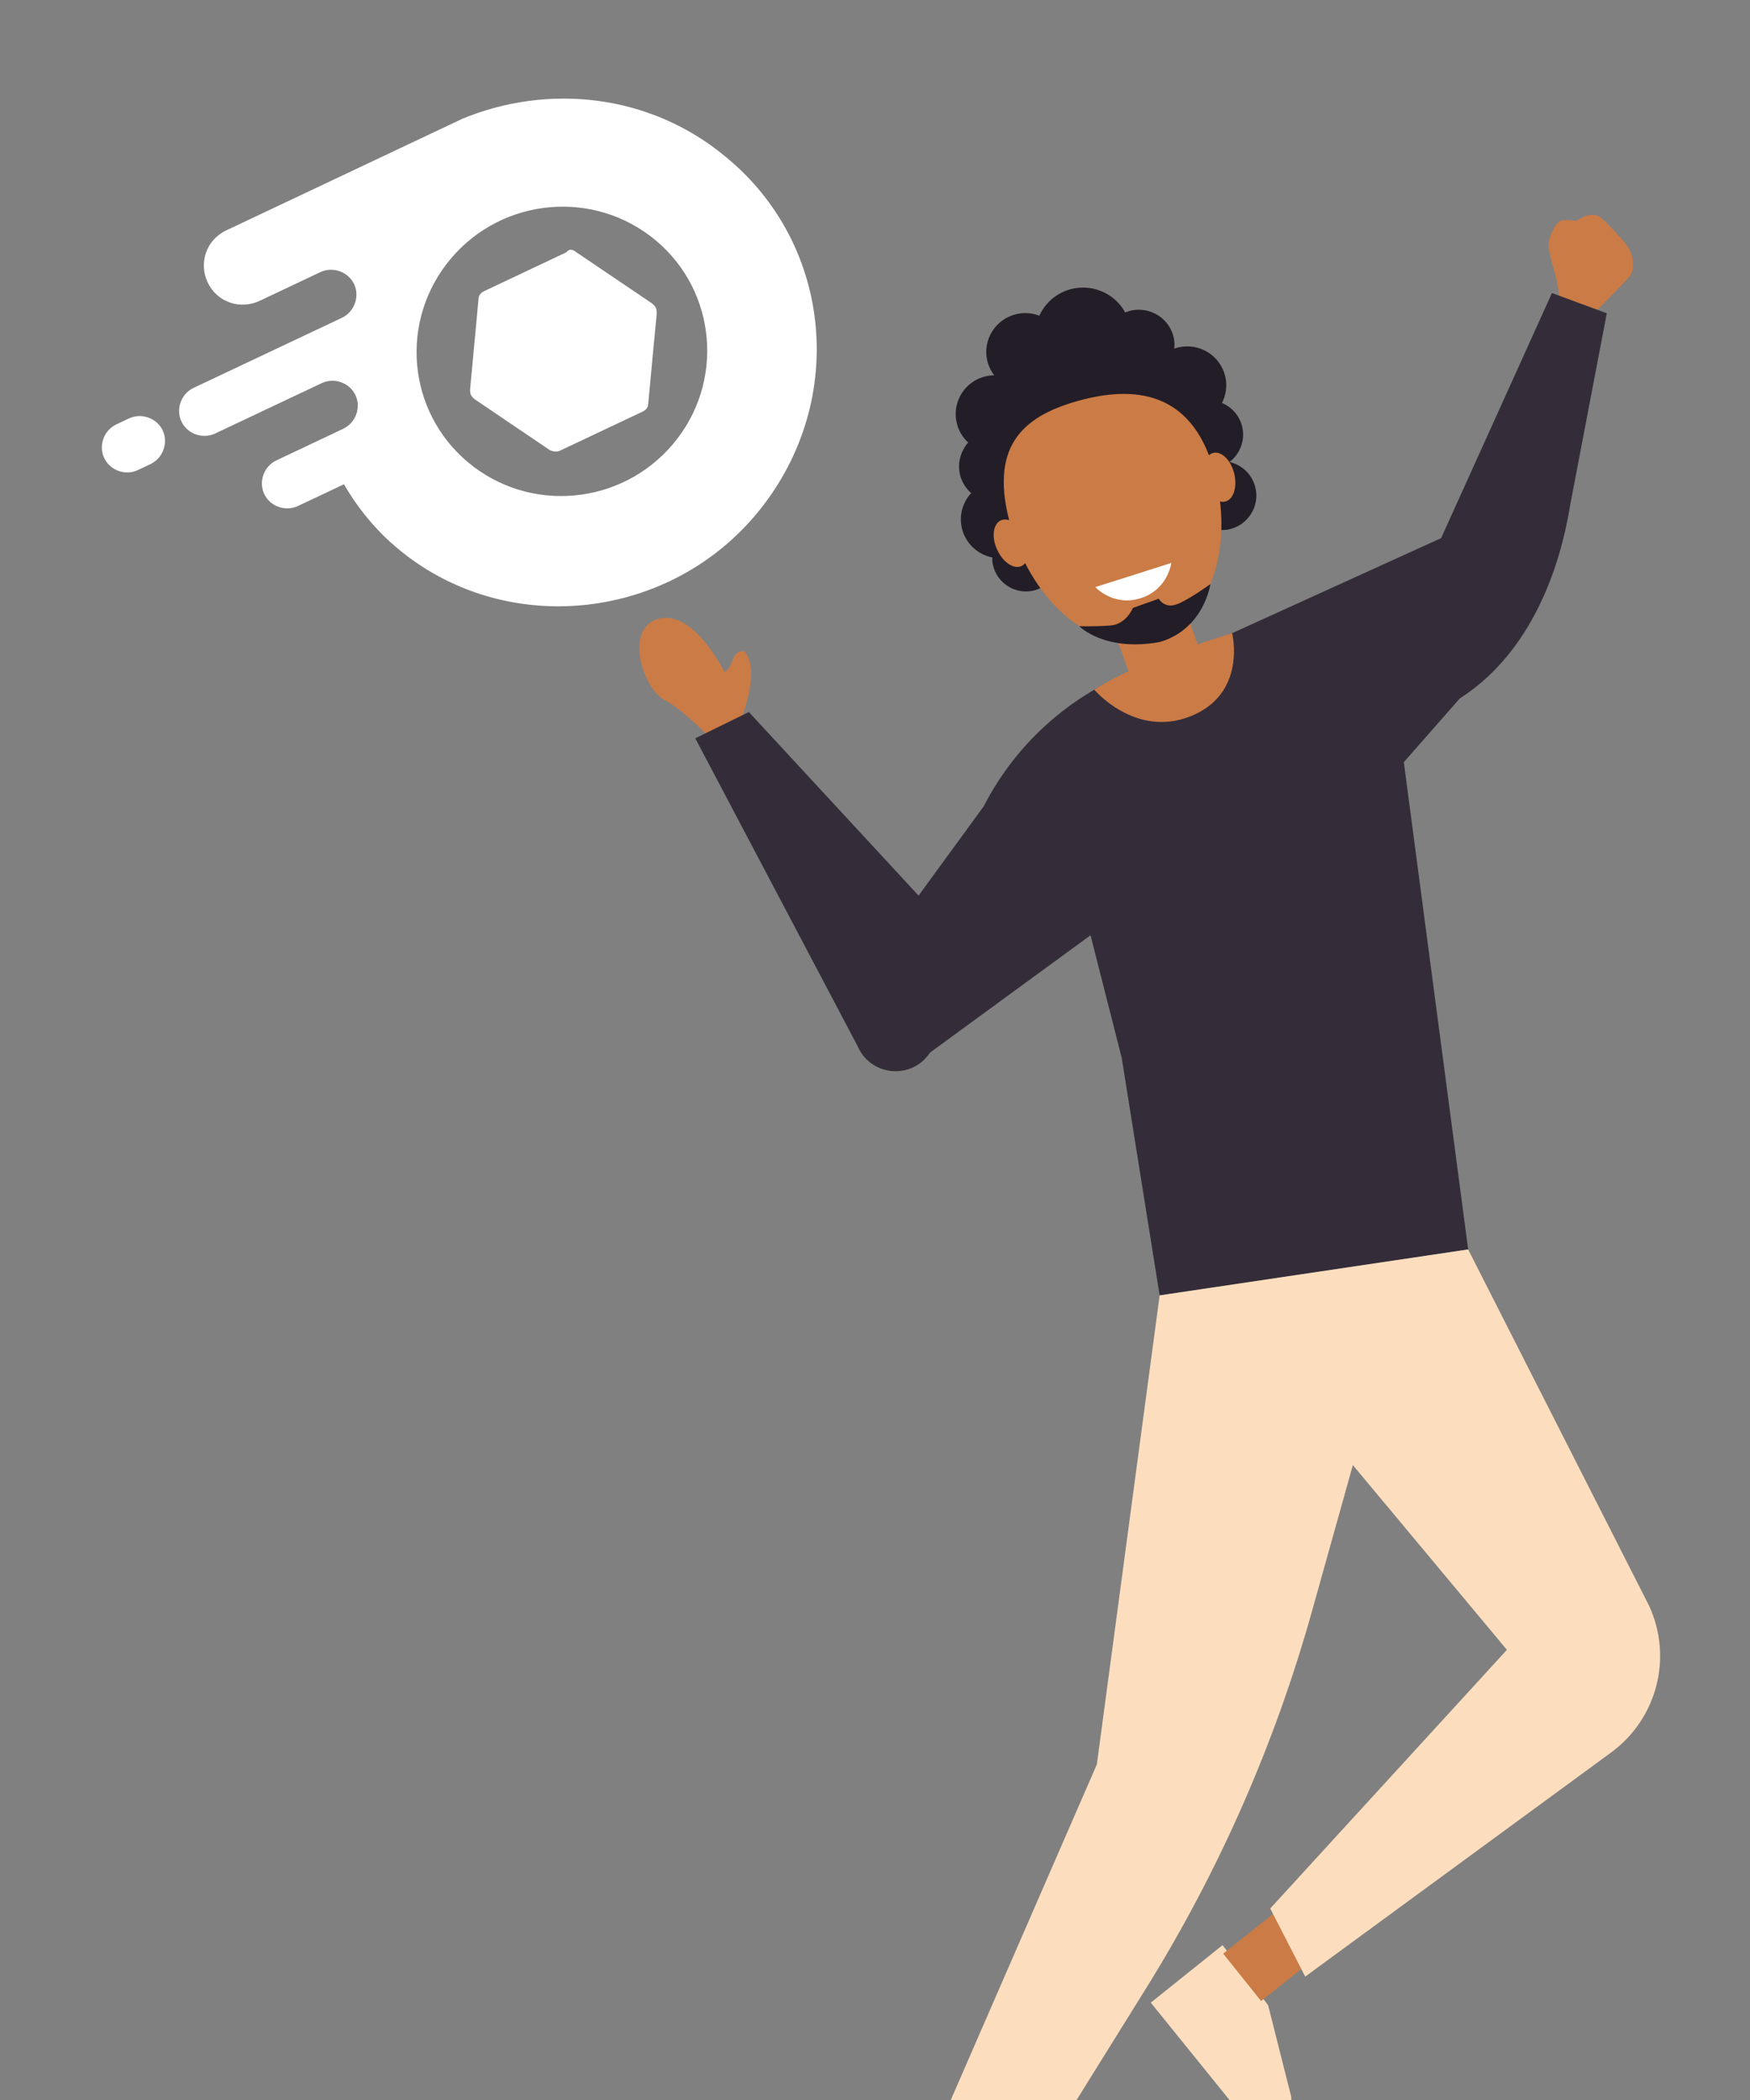
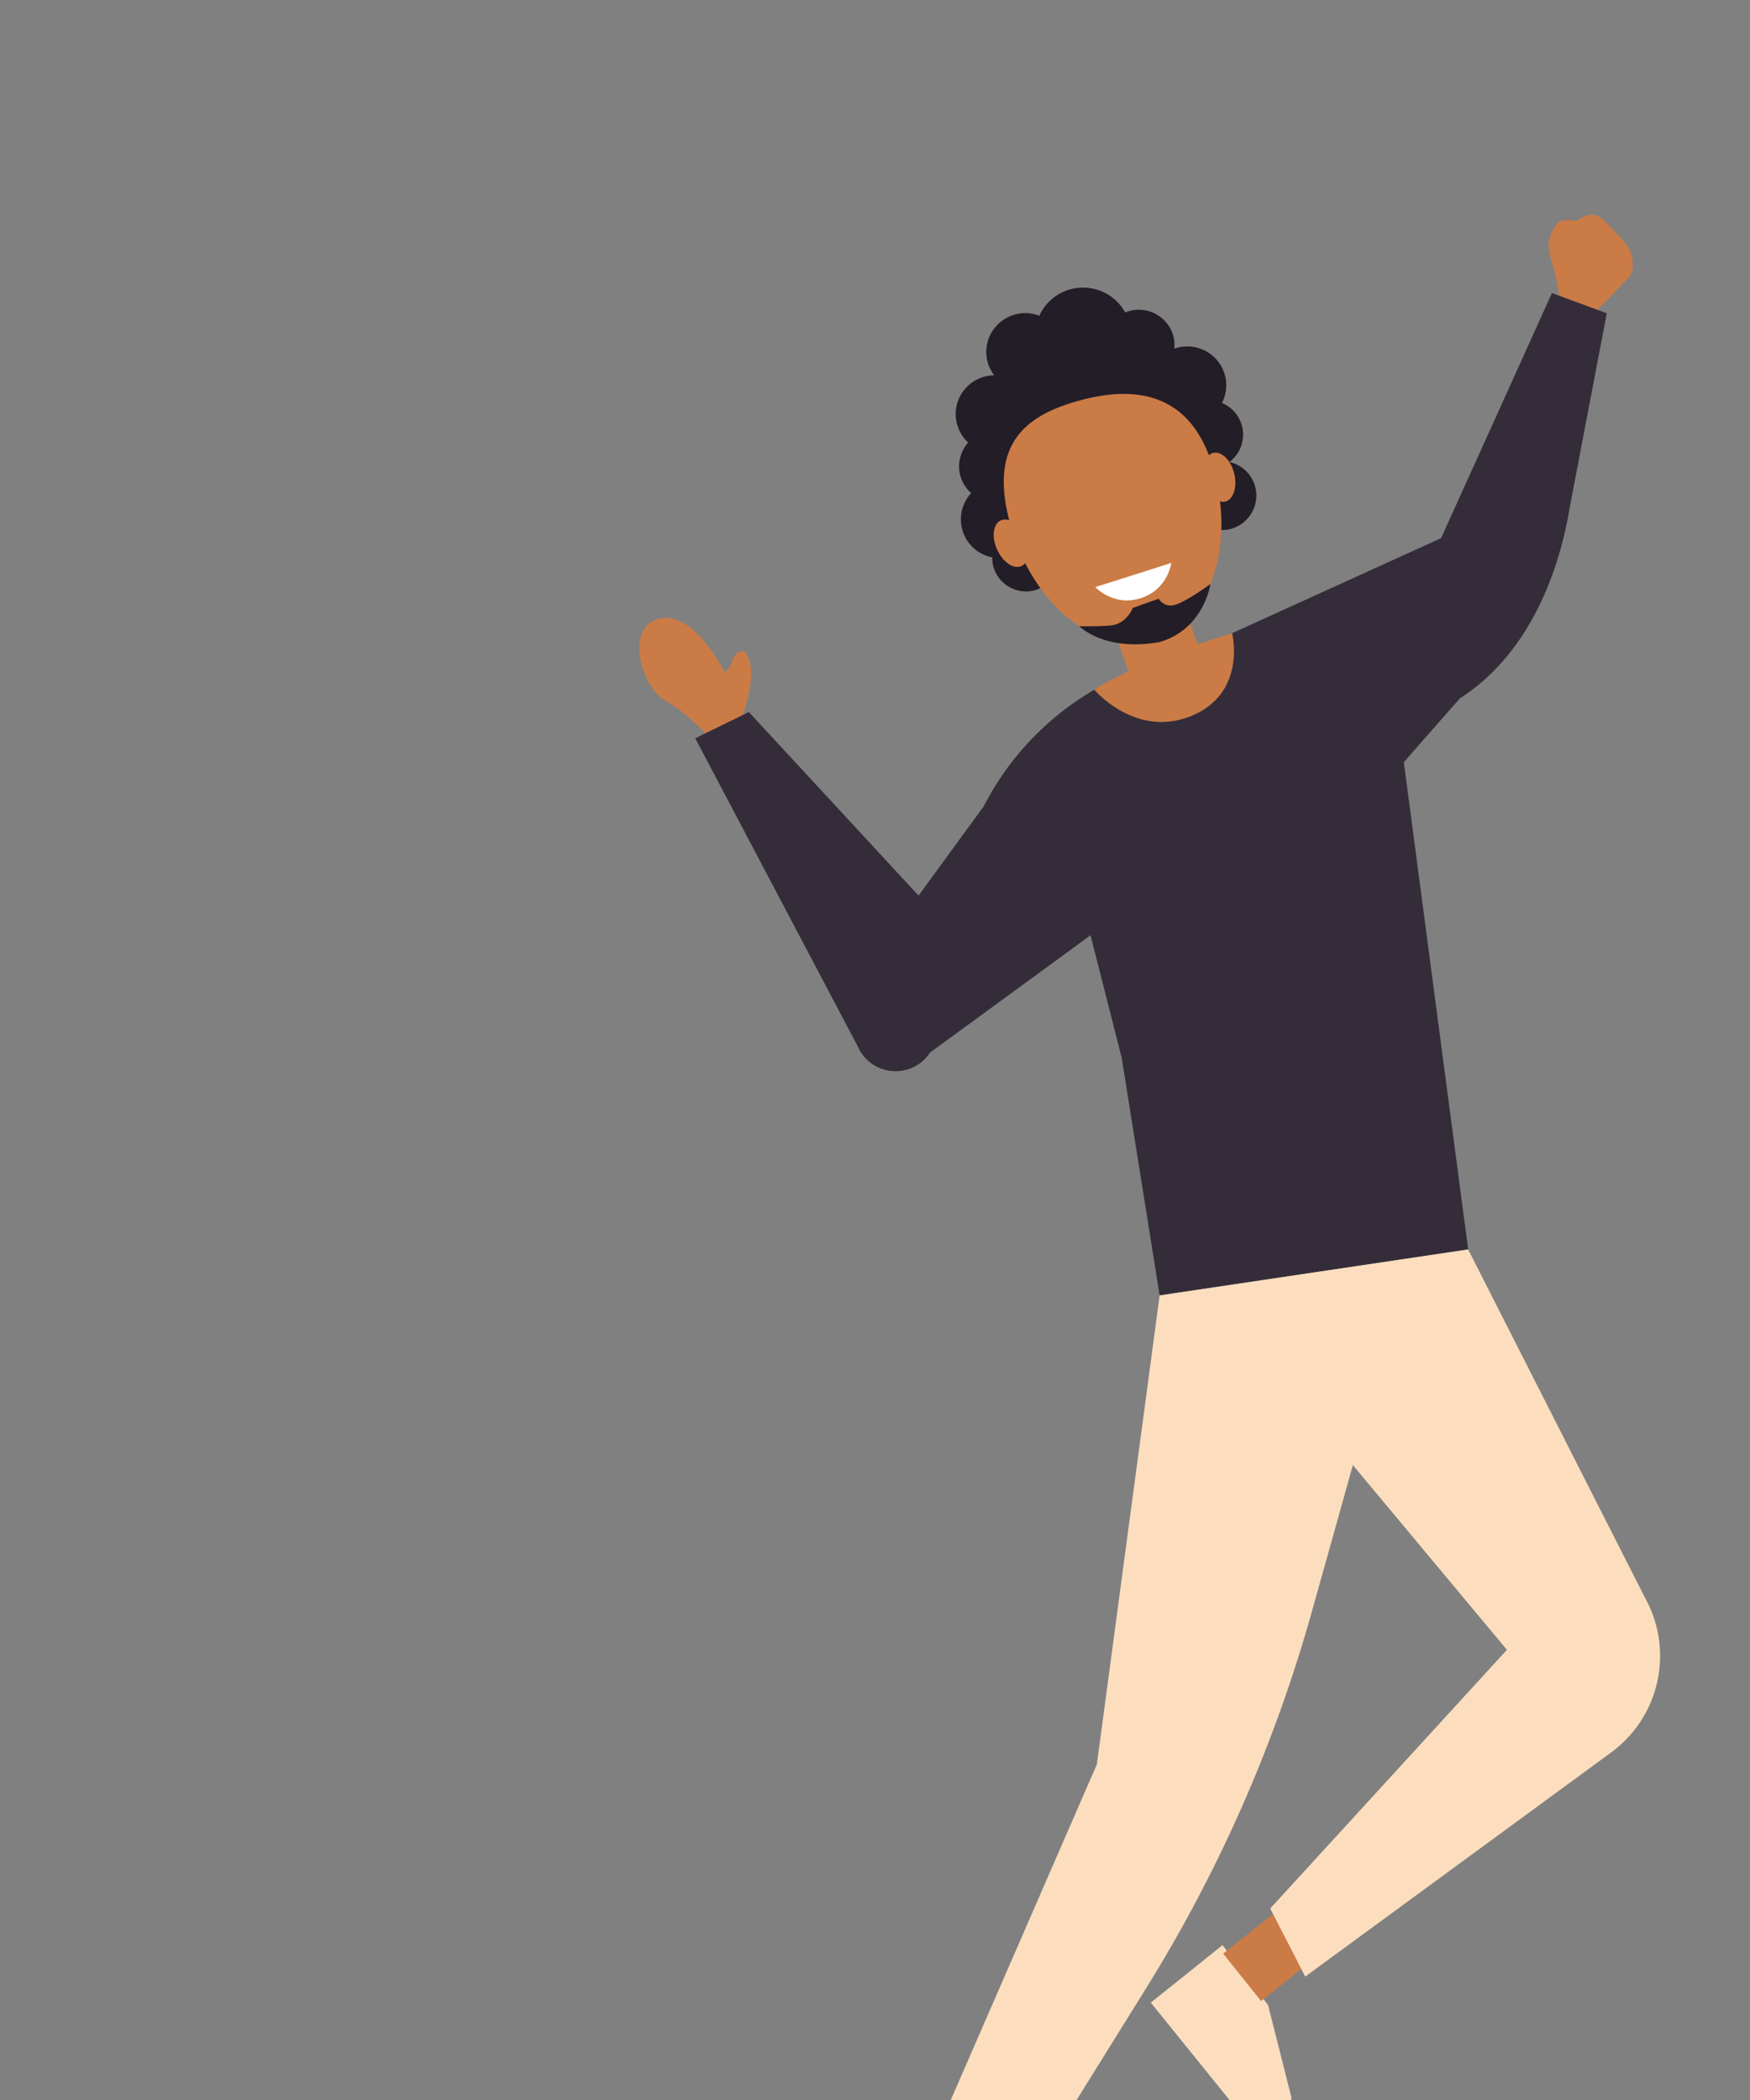
<svg xmlns="http://www.w3.org/2000/svg" width="100" zoomAndPan="magnify" viewBox="0 0 75 90" height="120" preserveAspectRatio="xMidYMid meet" version="1.0">
  <rect x="0" y="0" width="75" height="90" fill="#808080" stroke="none" />
  <defs>
    <clipPath id="889f8cf28e">
      <path d="M 66 9.199 L 70 9.199 L 70 14 L 66 14 Z M 66 9.199 " clip-rule="nonzero" />
    </clipPath>
    <clipPath id="dd0be2b2e5">
      <path d="M 40 53 L 71.711 53 L 71.711 90 L 40 90 Z M 40 53 " clip-rule="nonzero" />
    </clipPath>
    <clipPath id="a17f8f9a91">
-       <path d="M 4 4 L 36 4 L 36 26 L 4 26 Z M 4 4 " clip-rule="nonzero" />
-     </clipPath>
+       </clipPath>
    <clipPath id="1386a99277">
      <path d="M 1.59 13.676 L 30.75 -0.105 L 40.684 20.914 L 11.527 34.695 Z M 1.59 13.676 " clip-rule="nonzero" />
    </clipPath>
    <clipPath id="53b05103d2">
-       <path d="M 1.59 13.676 L 30.75 -0.105 L 40.684 20.914 L 11.527 34.695 Z M 1.59 13.676 " clip-rule="nonzero" />
-     </clipPath>
+       </clipPath>
    <clipPath id="4bfa945f2a">
      <path d="M 1.59 13.676 L 30.75 -0.105 L 40.684 20.914 L 11.527 34.695 Z M 1.59 13.676 " clip-rule="nonzero" />
    </clipPath>
  </defs>
  <g clip-path="url(#889f8cf28e)">
    <path fill="#cb7b45" d="M 69.961 11.094 C 69.938 10.82 69.719 10.469 69.473 10.211 C 69.184 9.906 69.008 9.684 68.766 9.469 C 68.59 9.312 68.504 9.219 68.273 9.207 C 67.996 9.199 67.762 9.324 67.582 9.465 C 67.324 9.438 67.094 9.418 66.961 9.441 C 66.672 9.484 66.473 10.047 66.473 10.047 C 66.223 10.5 66.5 11.16 66.645 11.734 C 66.801 12.348 66.836 12.859 66.836 12.859 L 68.328 13.406 C 68.328 13.406 68.824 12.922 69.695 12.008 C 69.984 11.699 70.004 11.598 69.961 11.098 Z M 69.961 11.094 " fill-opacity="1" fill-rule="nonzero" />
  </g>
  <path fill="#231d27" d="M 52.691 19.801 C 53.133 19.465 53.367 18.895 53.242 18.312 C 53.137 17.828 52.797 17.449 52.371 17.27 C 52.539 16.938 52.602 16.547 52.516 16.156 C 52.32 15.258 51.43 14.688 50.527 14.883 C 50.457 14.898 50.391 14.918 50.324 14.941 C 50.34 14.789 50.34 14.637 50.305 14.477 C 50.125 13.652 49.305 13.129 48.477 13.309 C 48.387 13.328 48.305 13.355 48.223 13.391 C 47.797 12.613 46.895 12.176 45.98 12.371 C 45.32 12.516 44.801 12.961 44.543 13.531 C 44.246 13.418 43.918 13.383 43.586 13.457 C 42.684 13.652 42.113 14.535 42.305 15.434 C 42.359 15.676 42.465 15.895 42.609 16.082 C 42.496 16.086 42.387 16.098 42.273 16.121 C 41.371 16.316 40.801 17.199 40.996 18.098 C 41.07 18.445 41.25 18.742 41.492 18.965 C 41.18 19.324 41.031 19.816 41.137 20.316 C 41.211 20.645 41.387 20.926 41.621 21.133 C 41.266 21.52 41.098 22.062 41.219 22.613 C 41.363 23.281 41.895 23.766 42.527 23.891 C 42.523 23.996 42.531 24.105 42.555 24.211 C 42.727 24.988 43.496 25.484 44.277 25.316 C 44.434 25.281 44.57 25.219 44.699 25.145 C 45 25.879 45.797 26.316 46.602 26.141 C 46.797 26.102 46.98 26.023 47.141 25.922 C 47.672 26.039 48.223 26.059 48.766 25.938 C 49.543 25.77 50.219 25.363 50.766 24.785 C 50.832 24.781 50.902 24.77 50.969 24.754 C 51.871 24.559 52.441 23.676 52.25 22.777 C 52.242 22.754 52.234 22.73 52.23 22.707 C 52.375 22.719 52.523 22.719 52.672 22.688 C 53.473 22.512 53.984 21.723 53.809 20.926 C 53.684 20.344 53.23 19.922 52.688 19.797 Z M 52.691 19.801 " fill-opacity="1" fill-rule="nonzero" />
  <path fill="#cb7b45" d="M 31.773 30.805 C 31.773 30.805 32.613 28.715 31.91 27.918 C 31.91 27.918 31.566 27.812 31.398 28.289 C 31.227 28.77 31.047 28.797 31.047 28.797 C 31.047 28.797 29.738 26.121 28.23 26.52 C 26.723 26.918 27.551 29.496 28.469 29.992 C 29.383 30.484 30.504 31.707 30.504 31.707 Z M 31.773 30.805 " fill-opacity="1" fill-rule="nonzero" />
  <path fill="#fcdebe" d="M 54.133 91.781 L 49.32 85.828 L 52.395 83.363 L 54.348 85.938 L 55.332 89.836 C 55.332 89.836 55.547 90.652 54.133 91.785 Z M 54.133 91.781 " fill-opacity="1" fill-rule="nonzero" />
  <path fill="#cb7b45" d="M 56.312 80.633 L 57.941 82.664 L 54.047 85.758 L 52.422 83.727 Z M 56.312 80.633 " fill-opacity="1" fill-rule="nonzero" />
  <path fill="#cb7b45" d="M 42.535 88.703 L 44.738 90.094 L 42.066 94.281 L 39.867 92.887 Z M 42.535 88.703 " fill-opacity="1" fill-rule="nonzero" />
  <path fill="#cb7b45" d="M 52.012 20.113 C 52.969 23.484 51.801 26.77 49.402 27.445 C 47.004 28.121 44.281 25.934 43.32 22.559 C 42.363 19.184 43.777 17.863 46.176 17.188 C 48.574 16.512 51.051 16.738 52.012 20.113 Z M 52.012 20.113 " fill-opacity="1" fill-rule="nonzero" />
  <path fill="#cb7b45" d="M 51.875 29.152 L 48.875 30.207 L 47.527 26.41 L 50.523 25.355 Z M 51.875 29.152 " fill-opacity="1" fill-rule="nonzero" />
  <path fill="#342d39" d="M 46.738 40.086 L 48.074 45.34 L 49.699 55.52 L 62.922 53.551 L 60.164 32.664 L 62.562 29.934 C 65.336 28.16 66.77 24.887 67.293 21.645 L 68.863 13.426 L 66.512 12.559 L 61.762 23.062 L 51.438 27.758 L 49.121 28.547 C 46.102 29.574 43.609 31.727 42.16 34.555 L 39.367 38.383 L 32.094 30.516 L 29.797 31.641 L 36.762 44.848 C 37.141 45.734 38.172 46.148 39.066 45.773 C 39.391 45.637 39.664 45.41 39.855 45.113 L 46.738 40.082 Z M 46.738 40.086 " fill-opacity="1" fill-rule="nonzero" />
  <g clip-path="url(#dd0be2b2e5)">
    <path fill="#fcdebe" d="M 62.922 53.551 L 70.676 68.82 C 71.699 71.039 71.016 73.668 69.039 75.113 L 55.938 84.711 L 54.438 81.793 L 64.582 70.707 L 57.98 62.789 L 56.227 69.055 C 54.633 74.758 52.234 80.207 49.102 85.238 L 44.281 92.988 L 40.598 90.344 L 47.008 75.617 L 49.699 55.516 L 62.922 53.547 Z M 62.922 53.551 " fill-opacity="1" fill-rule="nonzero" />
  </g>
  <path fill="#cb7b45" d="M 51.605 20.609 C 51.75 21.184 52.152 21.582 52.508 21.496 C 52.863 21.41 53.035 20.871 52.895 20.297 C 52.754 19.719 52.352 19.324 51.996 19.41 C 51.637 19.496 51.465 20.035 51.605 20.609 Z M 51.605 20.609 " fill-opacity="1" fill-rule="nonzero" />
  <path fill="#cb7b45" d="M 42.73 23.547 C 42.973 24.09 43.438 24.41 43.773 24.262 C 44.109 24.113 44.184 23.551 43.941 23.012 C 43.699 22.469 43.23 22.152 42.895 22.301 C 42.562 22.449 42.484 23.008 42.73 23.547 Z M 42.73 23.547 " fill-opacity="1" fill-rule="nonzero" />
  <path fill="#cb7b45" d="M 46.898 29.559 C 46.898 29.559 48.645 31.633 51.008 30.703 C 53.461 29.738 52.805 27.133 52.805 27.133 L 49.828 28.105 C 49.828 28.105 47.699 29.012 46.898 29.559 Z M 46.898 29.559 " fill-opacity="1" fill-rule="nonzero" />
  <path fill="#ffffff" d="M 48.57 24.645 L 46.941 25.16 C 46.941 25.16 47.715 26.012 48.887 25.637 C 50.062 25.262 50.199 24.125 50.199 24.125 Z M 48.57 24.645 " fill-opacity="1" fill-rule="nonzero" />
  <path fill="#231d27" d="M 50.48 25.879 C 49.918 26.125 49.66 25.66 49.66 25.66 L 49.039 25.879 L 48.551 26.055 C 48.551 26.055 48.27 26.762 47.578 26.809 C 46.883 26.859 46.254 26.836 46.254 26.836 C 46.254 26.836 47.324 27.945 49.699 27.516 C 51.602 26.965 51.875 25.031 51.875 25.031 C 51.875 25.031 51.043 25.641 50.48 25.883 Z M 50.48 25.879 " fill-opacity="1" fill-rule="nonzero" />
  <g clip-path="url(#a17f8f9a91)">
    <g clip-path="url(#1386a99277)">
      <g clip-path="url(#53b05103d2)">
        <g clip-path="url(#4bfa945f2a)">
          <path fill="#ffffff" d="M 5.91 20.145 C 5.375 20.398 4.719 20.164 4.465 19.629 C 4.215 19.098 4.449 18.441 4.988 18.188 C 5.043 18.164 5.473 17.961 5.523 17.934 C 6.062 17.68 6.719 17.914 6.973 18.445 C 7.223 18.98 6.984 19.637 6.449 19.891 C 6.395 19.914 5.965 20.117 5.91 20.145 Z M 17.016 23.484 C 16.105 22.719 15.332 21.777 14.742 20.754 C 14.543 20.848 12.969 21.594 12.77 21.684 C 12.234 21.938 11.578 21.707 11.324 21.172 C 11.074 20.641 11.309 19.984 11.848 19.73 C 12.133 19.594 14.426 18.512 14.711 18.375 C 15.246 18.121 15.484 17.465 15.234 16.934 C 14.98 16.398 14.324 16.168 13.785 16.422 C 13.332 16.637 9.68 18.363 9.223 18.578 C 8.688 18.832 8.027 18.598 7.777 18.066 C 7.523 17.531 7.762 16.875 8.301 16.621 C 8.934 16.324 14.016 13.922 14.652 13.621 C 15.188 13.367 15.426 12.711 15.176 12.176 C 14.922 11.645 14.266 11.41 13.727 11.664 C 13.469 11.785 11.395 12.77 11.133 12.891 C 10.328 13.273 9.316 12.988 8.898 12.098 C 8.52 11.301 8.809 10.293 9.703 9.871 C 10.715 9.391 18.805 5.566 19.816 5.09 C 23.48 3.574 27.848 4.012 31.098 6.719 C 35.734 10.508 36.359 17.387 32.348 22.109 C 28.477 26.656 21.562 27.316 17.016 23.484 Z M 28.84 19.035 C 31.059 16.406 30.727 12.496 28.102 10.301 C 25.473 8.105 21.543 8.453 19.324 11.082 C 17.105 13.711 17.434 17.621 20.062 19.816 C 22.691 22.012 26.617 21.664 28.84 19.035 Z M 28.145 13.441 C 28.105 13.828 27.816 16.922 27.781 17.309 C 27.777 17.527 27.598 17.613 27.508 17.656 C 27.16 17.82 24.367 19.141 24.02 19.305 C 23.84 19.391 23.707 19.344 23.574 19.297 C 23.254 19.078 20.68 17.34 20.359 17.121 C 20.184 16.984 20.141 16.895 20.148 16.676 C 20.184 16.289 20.473 13.195 20.508 12.809 C 20.516 12.59 20.695 12.504 20.785 12.461 C 21.133 12.297 23.926 10.977 24.273 10.812 C 24.41 10.641 24.543 10.688 24.715 10.82 C 25.359 11.254 27.613 12.777 27.934 12.996 C 28.105 13.133 28.148 13.223 28.145 13.441 Z M 28.145 13.441 " fill-opacity="1" fill-rule="nonzero" />
        </g>
      </g>
    </g>
  </g>
</svg>